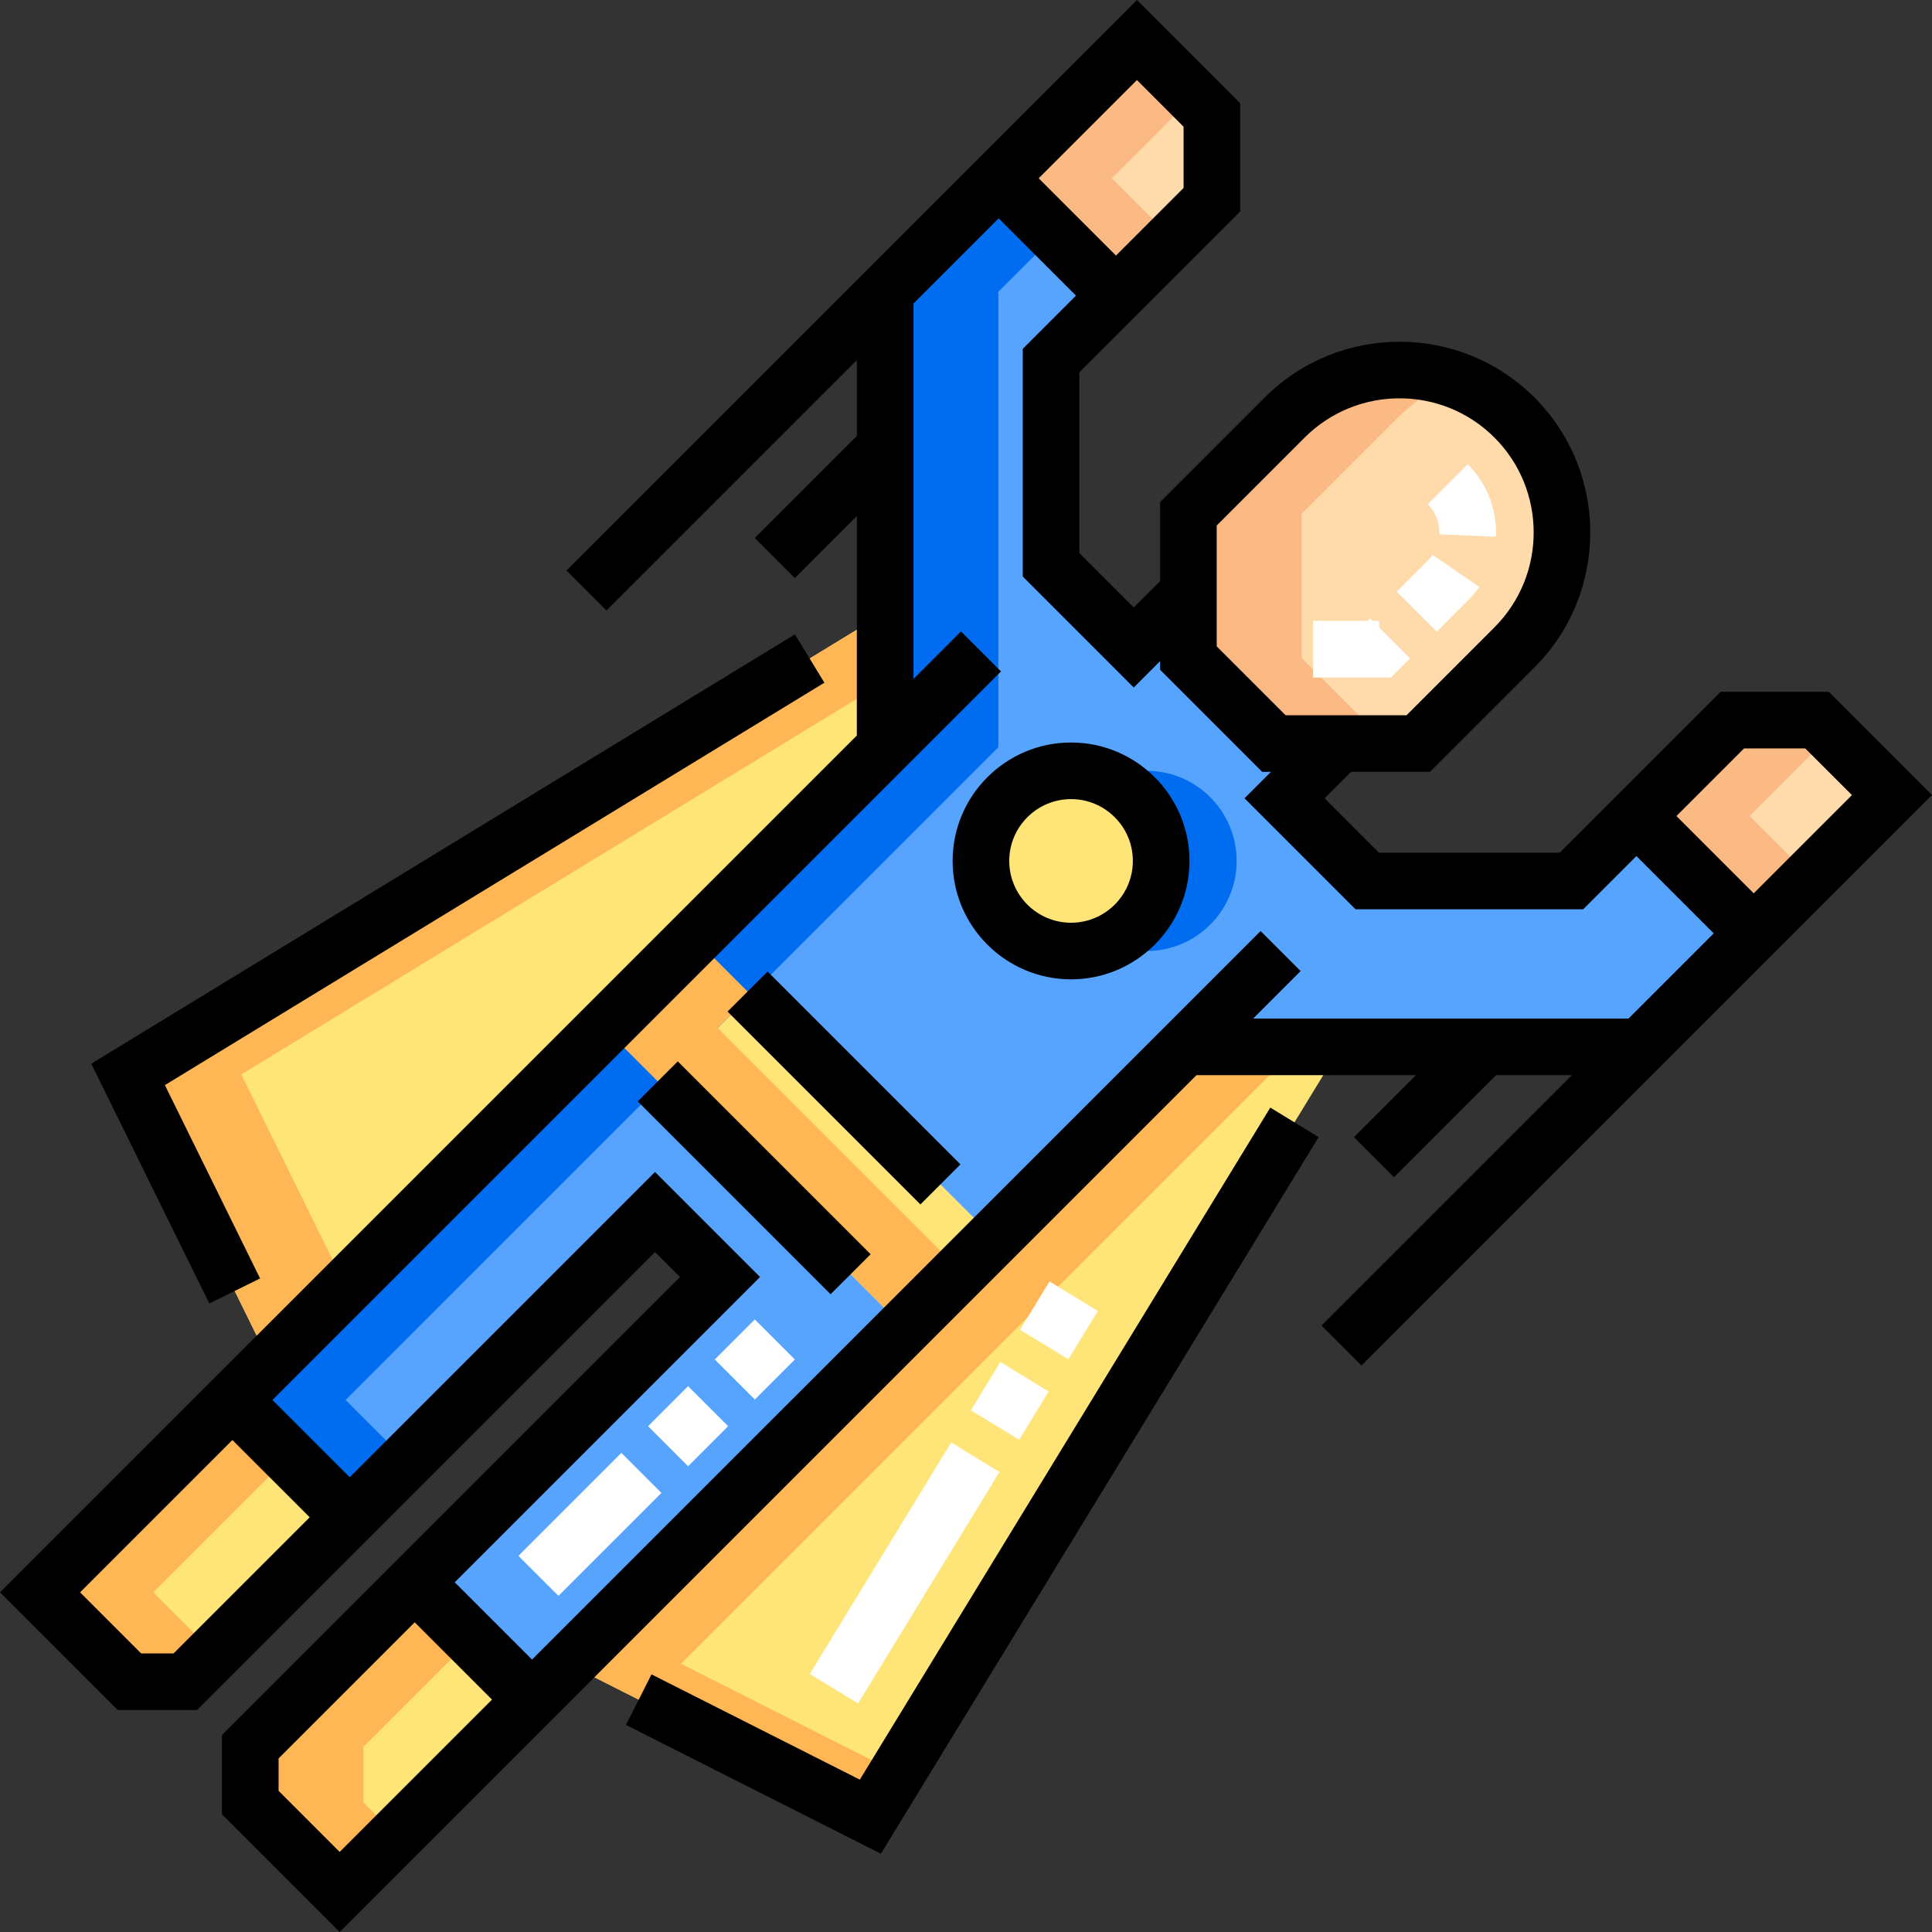
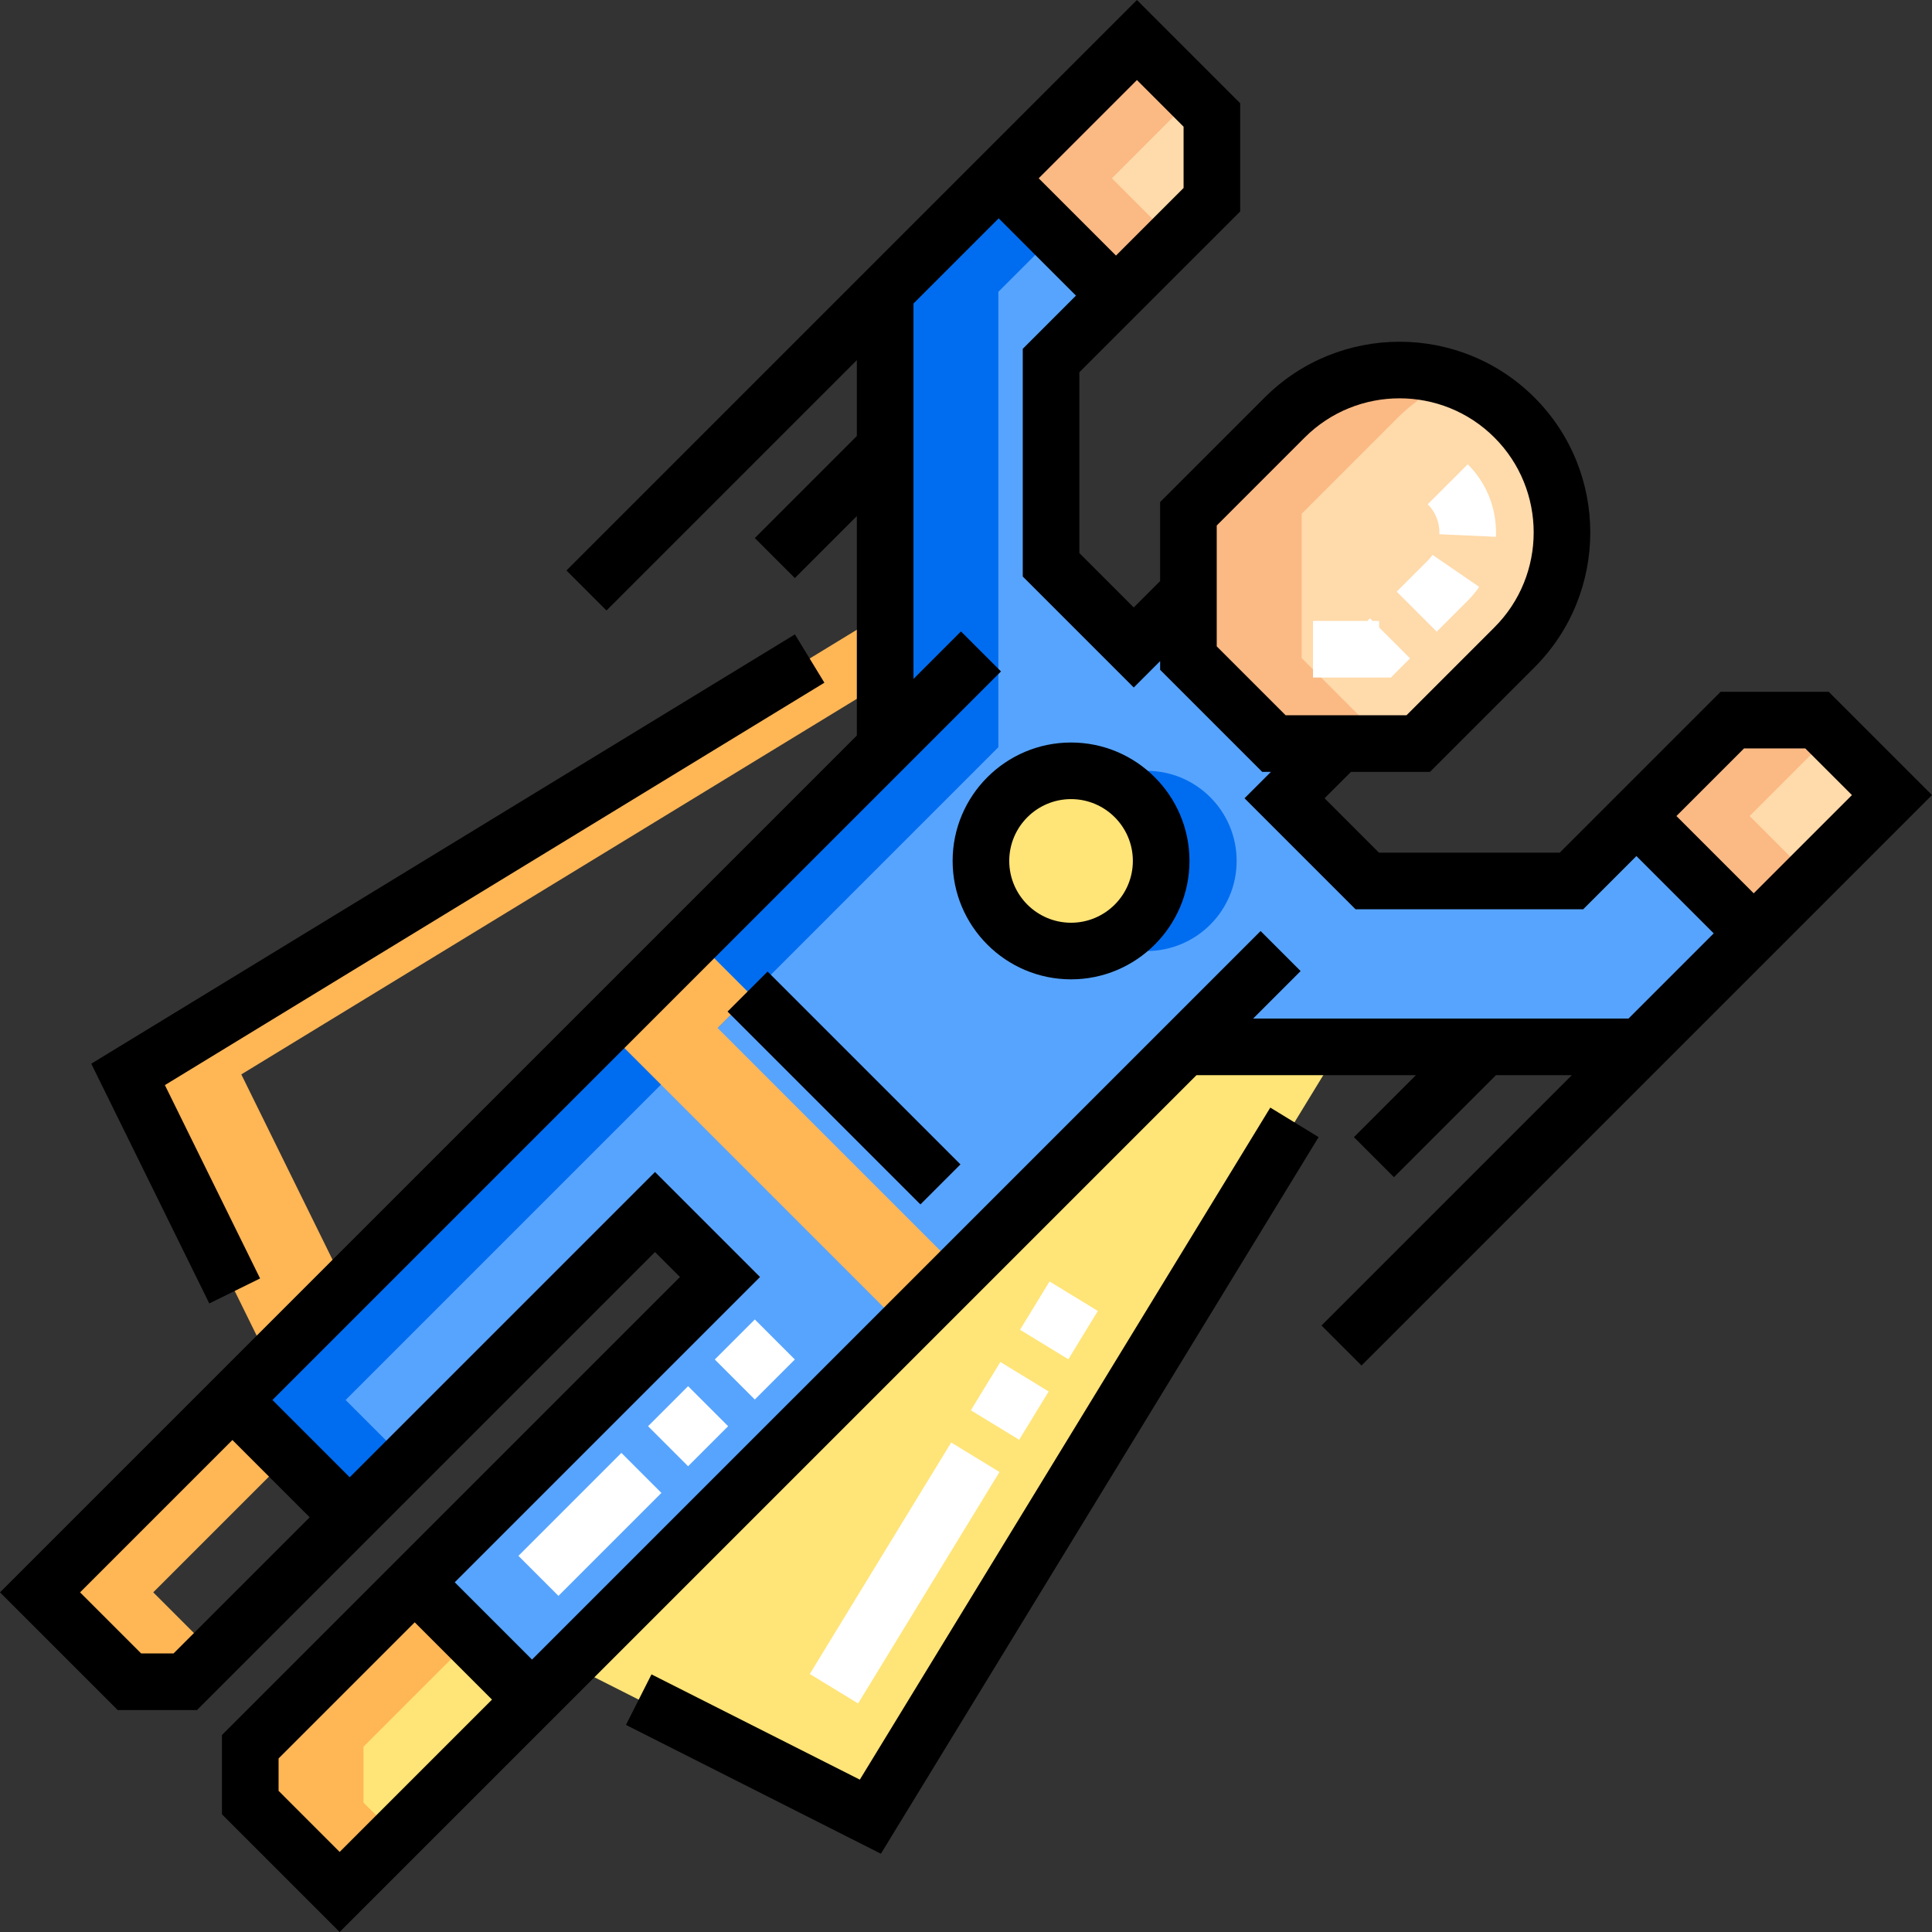
<svg xmlns="http://www.w3.org/2000/svg" height="512pt" viewBox="0 0 512 512.001" width="512pt">
  <rect x="0" y="0" width="512" height="512.001" fill="#333333" stroke="none" />
  <path d="m61.586 371.012 31.09 31.09 80.906-80.906 17.223 17.223-80.902 80.906 31.09 31.09 172.98-172.98h120.695l30.082-30.086-31.09-31.09-17.203 17.207h-54.125l-21.918-21.918 14.492-14.488c-5.238 0-10.613 0-17.305 0l-22.656-22.656v-17.309l-14.492 14.492-21.914-21.914v-54.125l17.207-17.207-31.09-31.09-30.086 30.086v120.695zm0 0" fill="#57a4ff" />
  <path d="m327.723 228.156c0 13.188-10.691 23.879-23.879 23.879-13.191 0-23.883-10.691-23.883-23.879 0-13.191 10.691-23.883 23.883-23.883 13.188 0 23.879 10.691 23.879 23.883zm0 0" fill="#006df0" />
  <path d="m401.348 171.555-25.504 25.5c-14.938 0-23.309 0-38.242 0l-22.656-22.656c0-14.934 0-23.309 0-38.242l25.5-25.5c16.816-16.816 44.086-16.816 60.902 0s16.816 44.082 0 60.898zm0 0" fill="#ffdaaa" />
-   <path d="m183.977 248.621 79.398 79.402-23.805 23.805-79.402-79.398zm0 0" fill="#ffe477" />
  <path d="m464.75 247.348 36.641-36.645-19.863-19.863h-22.449l-25.418 25.418zm0 0" fill="#ffdaaa" />
  <path d="m264.656 47.25 36.641-36.641 19.863 19.863v22.449l-25.418 25.418zm0 0" fill="#ffdaaa" />
  <g fill="#ffe477">
    <path d="m355.266 277.43-124.609 204.012-80.18-40.512 163.496-163.5zm0 0" />
-     <path d="m234.57 198.027v-35.715l-200.625 122.414 37.578 76.336zm0 0" />
-     <path d="m10.609 421.988 23.688 23.691h14.801l43.578-43.582-31.09-31.086zm0 0" />
    <path d="m109.902 419.324-43.582 43.578v14.801l23.691 23.688 50.977-50.977zm0 0" />
  </g>
  <path d="m91.594 371.012 172.98-172.984v-120.691l15.082-15.082-15-15.004-30.086 30.086v120.691l-172.984 172.984 31.09 31.086 15.004-15zm0 0" fill="#006df0" />
  <path d="m344.949 136.156 25.504-25.504c4.527-4.527 9.812-7.832 15.445-9.926-15.293-5.672-33.164-2.363-45.453 9.926l-25.5 25.504v38.242l22.656 22.656h30.004l-22.656-22.656zm0 0" fill="#fbb984" />
  <path d="m190.172 272.434 8.805-8.805-15.004-15.004-23.805 23.809 79.402 79.398 15-15zm0 0" fill="#ffb655" />
  <path d="m463.664 216.258 21.641-21.641-3.777-3.777h-22.449l-25.418 25.418 31.09 31.09 15.004-15.004zm0 0" fill="#fbb984" />
  <path d="m294.66 47.25 21.637-21.641-15-15-36.641 36.641 31.086 31.09 15.004-15.004zm0 0" fill="#fbb984" />
-   <path d="m180.48 440.93 163.496-163.5h11.289-41.293l-163.496 163.5 80.18 40.512 7.074-11.586zm0 0" fill="#ffb655" />
  <path d="m63.949 284.727 170.621-104.105v-18.309l-200.625 122.414 37.578 76.336 20.105-20.105zm0 0" fill="#ffb655" />
  <path d="m40.613 421.988 35.977-35.977-15-15-50.98 50.977 23.688 23.691h14.801l7.602-7.602zm0 0" fill="#ffb655" />
  <path d="m96.324 477.703v-14.801l28.578-28.578-15-15-43.582 43.578v14.801l23.691 23.688 15-15zm0 0" fill="#ffb655" />
  <path d="m307.719 228.156c0 13.188-10.691 23.879-23.879 23.879-13.191 0-23.883-10.691-23.883-23.879 0-13.191 10.691-23.883 23.883-23.883 13.188 0 23.879 10.691 23.879 23.883zm0 0" fill="#ffe477" />
  <path d="m368.594 179.555h-20.637v-15.004h14.422l.688-.688.688.688h1.734v1.734l8.188 8.188zm12.152-12.156-10.605-10.605 8.223-8.223c.473-.473.898-.984 1.266-1.523l12.379 8.477c-.895 1.305-1.918 2.539-3.043 3.66zm15.684-25.141-14.984-.68c.004-.156.008-.316.008-.477 0-2.82-1.098-5.469-3.09-7.465l10.605-10.605c4.828 4.824 7.488 11.242 7.488 18.07 0 .391-.008.773-.027 1.156zm0 0" fill="#fff" />
  <path d="m147.996 422.922-10.605-10.605 27.281-27.285 10.609 10.609zm34.355-34.352-10.605-10.609 10.605-10.609 10.609 10.609zm17.684-17.684-10.609-10.609 10.609-10.605 10.605 10.609zm0 0" fill="#fff" />
  <path d="m227.406 451.441-12.805-7.82 37.469-61.344 12.805 7.816zm42.684-69.883-12.805-7.816 7.82-12.805 12.805 7.82zm13.031-21.336-12.805-7.82 7.82-12.801 12.805 7.816zm0 0" fill="#fff" />
  <path d="m512 210.703-27.367-27.363h-28.66c-2.043 2.043-11.32 11.32-42.625 42.621h-47.91l-14.414-14.414 6.992-6.988h20.938l27.699-27.699c19.715-19.715 19.715-51.793 0-71.508-19.715-19.715-51.793-19.715-71.508 0l-27.699 27.699v20.938l-6.992 6.988-14.414-14.414v-47.91c13.102-13.098 5.875-5.871 42.625-42.621v-28.664l-27.367-27.367c-65.113 65.113-49.441 49.441-151.18 151.18l10.609 10.605 66.344-66.344v20.109l-27.035 27.035 10.605 10.609 16.43-16.43v58.152c-5.812 5.812-220.957 220.961-227.07 227.074l31.191 31.188h21.016c3.215-3.215 117.781-117.781 121.375-121.375l6.617 6.613c-2.895 2.895-115.965 115.965-121.379 121.379v21.012l31.191 31.191 227.066-227.066h58.156l-16.43 16.426 10.609 10.609 27.035-27.035h20.105l-66.34 66.34 10.605 10.609c6.711-6.707 146.02-146.016 151.18-151.18zm-49.812-12.363h16.23l12.367 12.363-26.035 26.035c-7.582-7.582-12.902-12.902-20.48-20.48zm-139.742-59.074 23.305-23.309c13.867-13.863 36.426-13.863 50.293 0 13.863 13.867 13.863 36.426 0 50.293l-23.305 23.305h-32.031l-18.262-18.262zm-8.785-105.688v16.238l-17.914 17.914-20.484-20.48 26.035-26.035zm-267.668 404.602h-8.586l-16.191-16.191 40.371-40.371 10.242 10.242 10.242 10.238zm44.02 52.605-16.188-16.191v-8.586l36.078-36.078 20.48 20.484zm50.98-50.98-20.484-20.48 80.906-80.906-27.832-27.832-80.906 80.906-10.238-10.242-10.242-10.238 193.074-193.074-10.605-10.609-12.59 12.59v-99.477l22.582-22.582 20.48 20.48-14.098 14.102v60.336l29.414 29.418 6.992-6.992v2.305l27.051 27.051h2.305l-6.992 6.988 29.418 29.418h60.336l14.102-14.102c7.582 7.586 12.898 12.902 20.48 20.484l-22.582 22.582h-99.477l12.59-12.59-10.609-10.609zm0 0" />
  <path d="m227.863 471.625-55.211-27.898-6.766 13.391 67.562 34.141 116-189.914-12.805-7.82zm0 0" />
  <path d="m210.66 168.117-186.473 113.777 31.277 63.535 13.461-6.629-25.227-51.238 174.773-106.641zm0 0" />
  <path d="m192.809 268.074 10.609-10.609 51.113 51.113-10.609 10.609zm0 0" />
-   <path d="m169.004 291.879 10.609-10.609 51.113 51.117-10.609 10.605zm0 0" />
  <path d="m283.84 196.773c-17.305 0-31.383 14.074-31.383 31.379 0 17.305 14.078 31.383 31.383 31.383 17.305 0 31.383-14.078 31.383-31.383 0-17.305-14.078-31.379-31.383-31.379zm0 47.762c-9.031 0-16.379-7.348-16.379-16.383 0-9.031 7.348-16.379 16.379-16.379s16.379 7.348 16.379 16.379c0 9.035-7.348 16.383-16.379 16.383zm0 0" />
</svg>